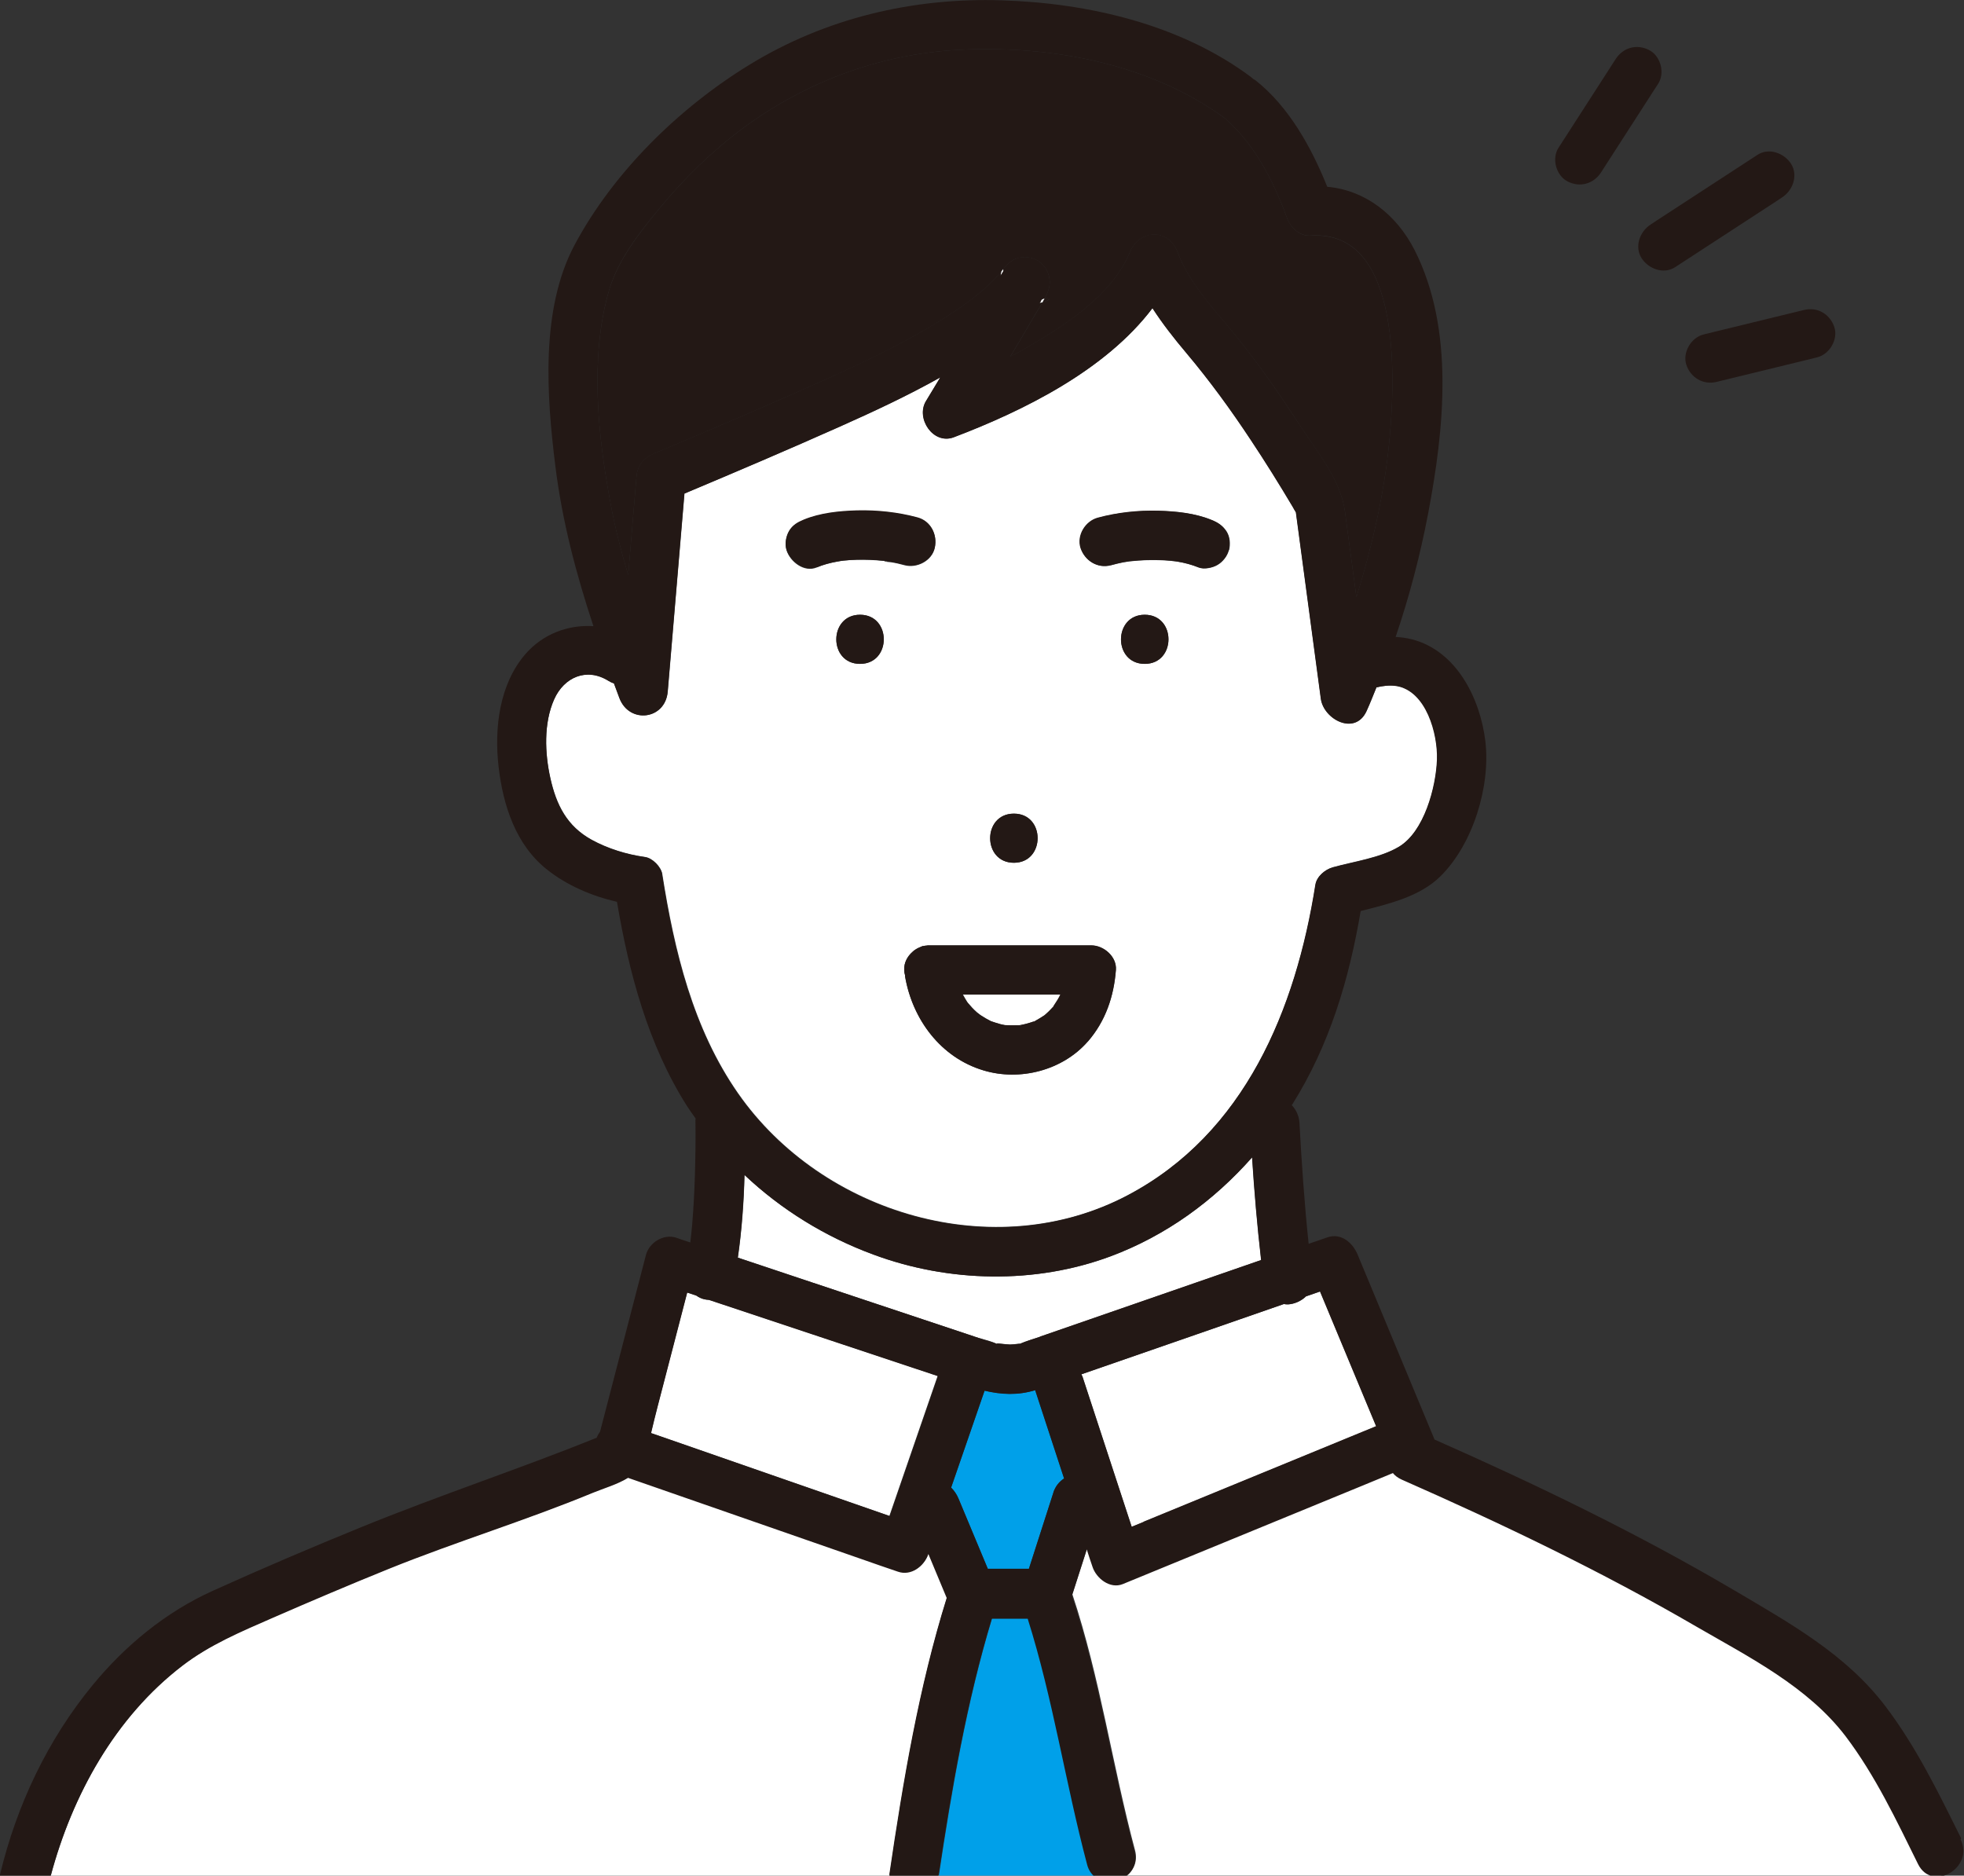
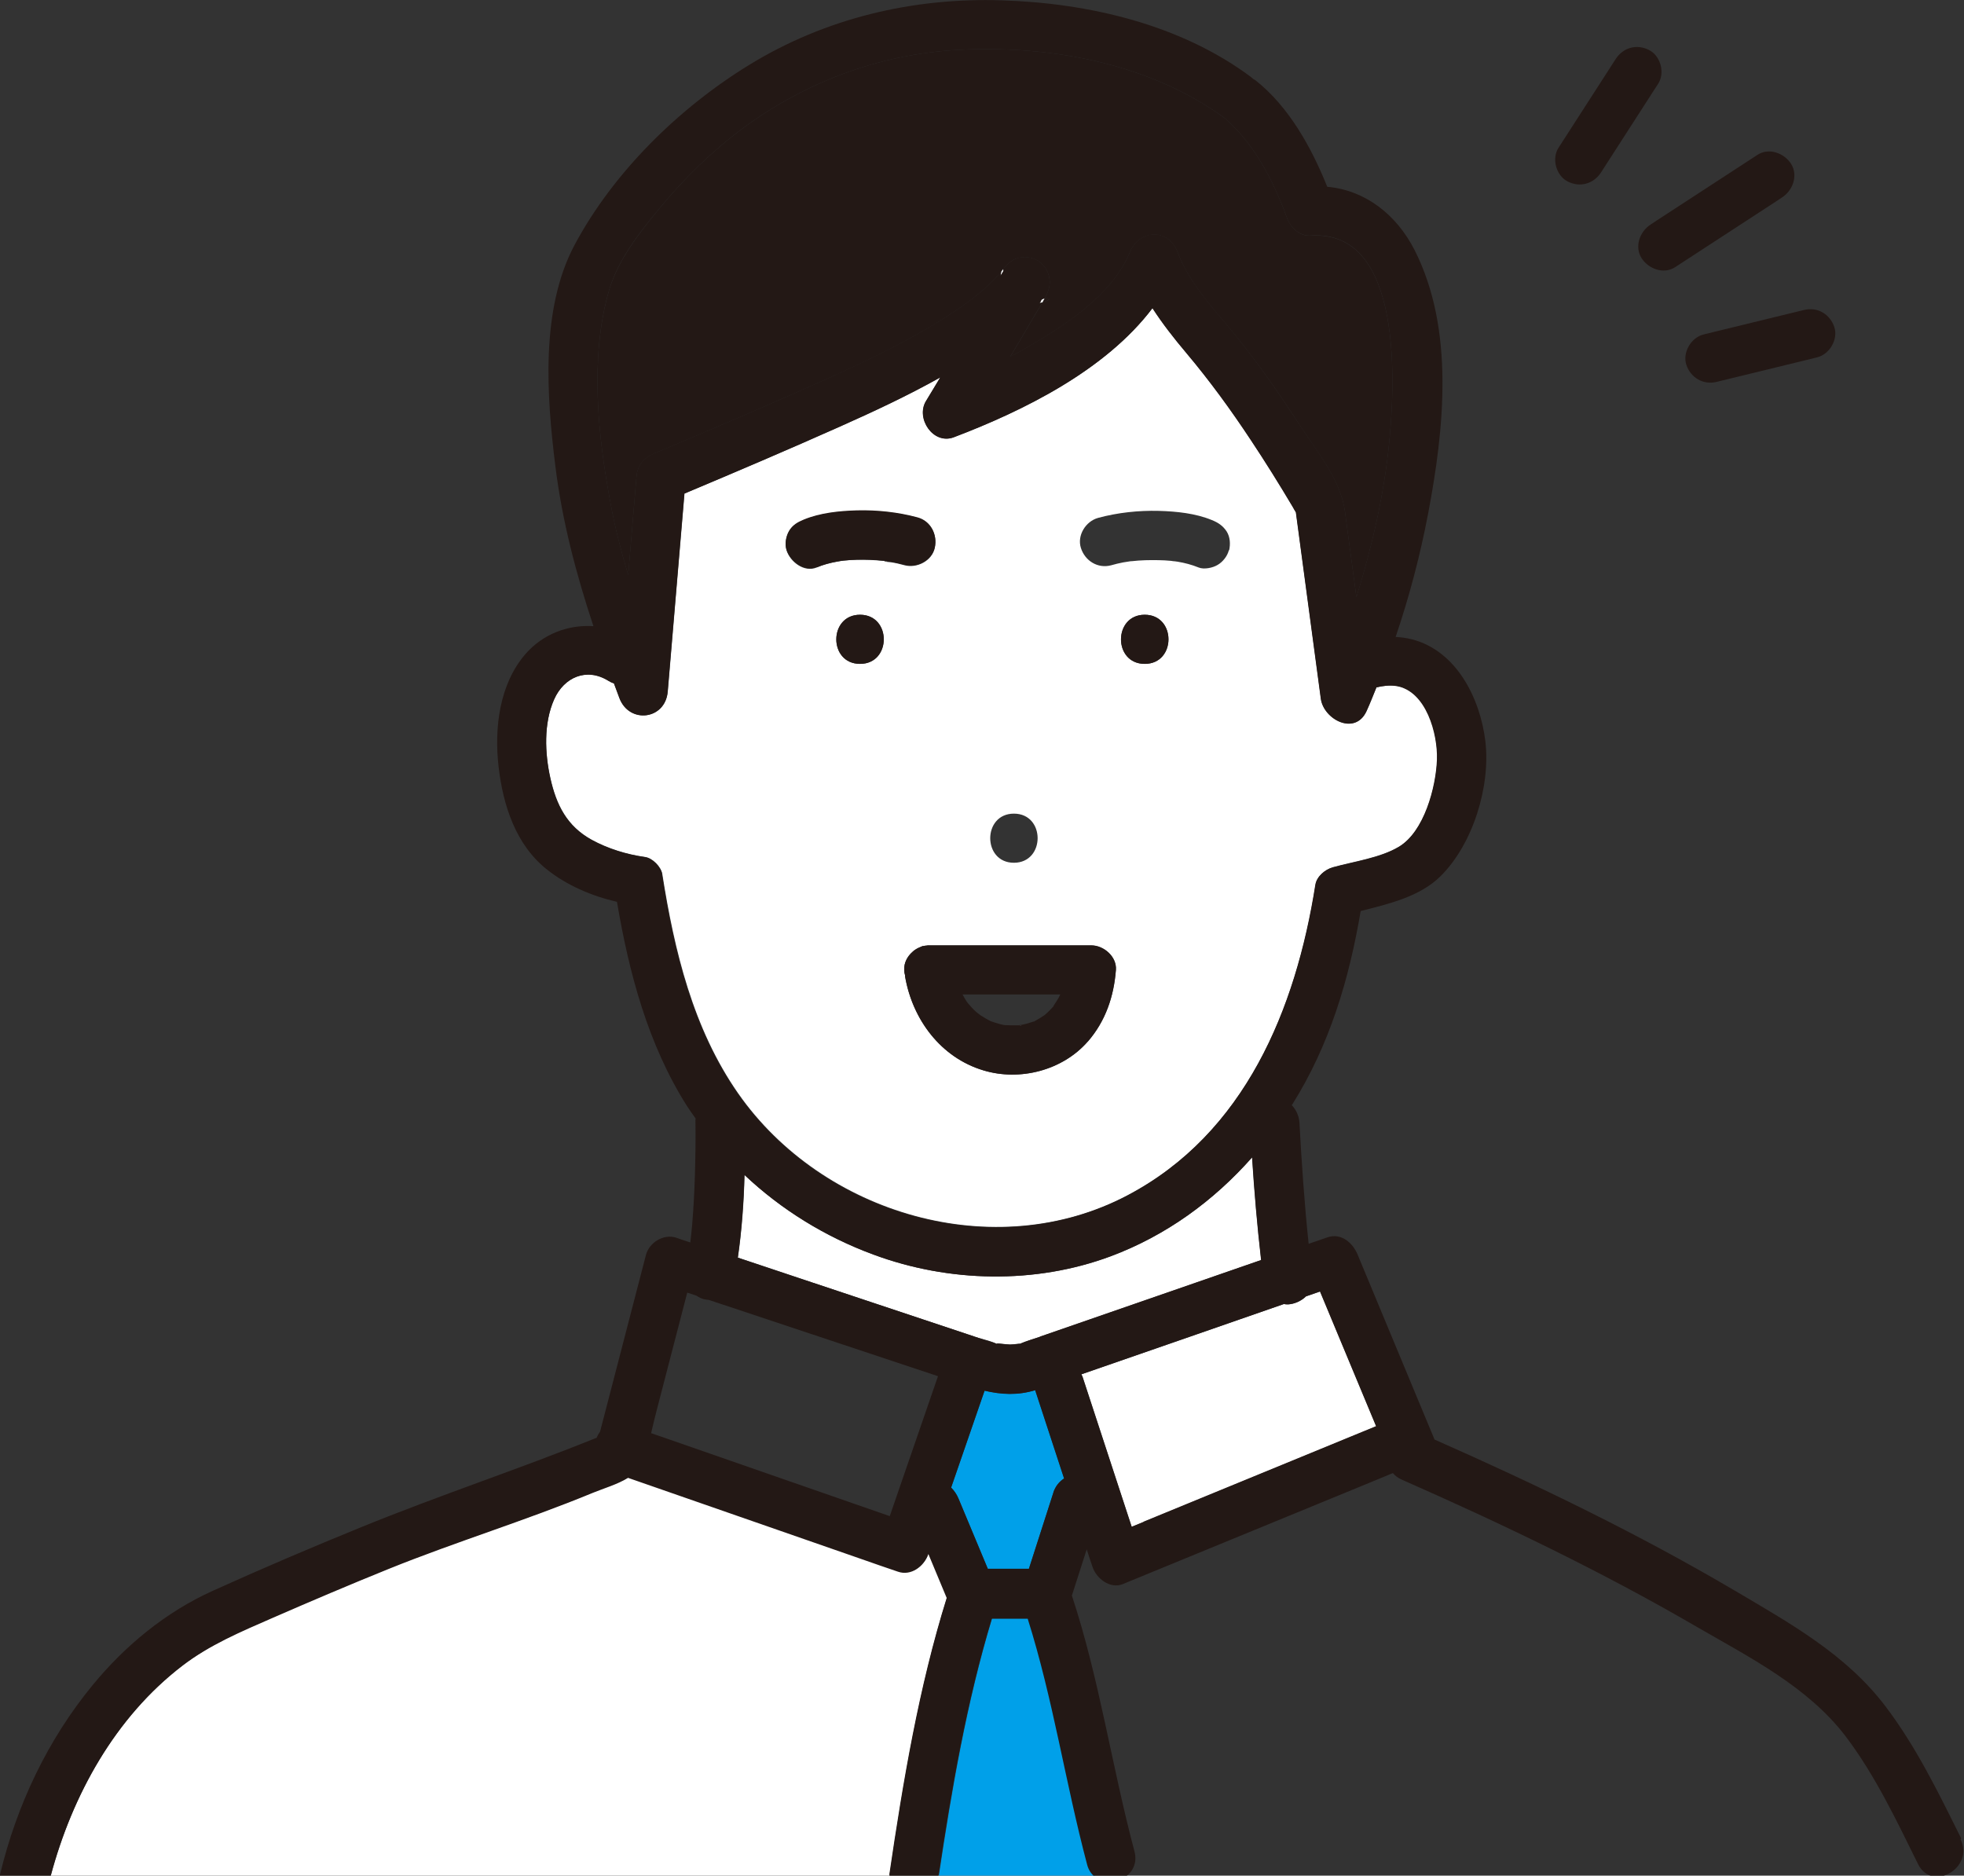
<svg xmlns="http://www.w3.org/2000/svg" id="_レイヤー_2" data-name="レイヤー_2" viewBox="0 0 115.14 109.96">
  <rect x="0" y="0" width="115.14" height="109.96" fill="#333333" stroke="none" />
  <defs>
    <style>.cls-1 {
        fill: #231815;
      }

      .cls-2 {
        fill: #fff;
      }

      .cls-3 {
        fill: #00a0e9;
      }</style>
  </defs>
  <g id="_レイヤー_1-2" data-name="レイヤー_1">
    <g>
      <path class="cls-2" d="M59.89,60.1s-.09.01-.16.03c.07,0,.14,0,.16-.03Z" />
-       <path class="cls-2" d="M56.45,58.3c.08.14.16.29.25.43.02.03.04.06.07.09.08.08.15.18.23.26.09.1.19.19.29.28.03.02.13.1.17.13.04.03.08.05.09.06.08.05.17.11.26.16.1.06.2.1.3.16,0,0,0,0,0,0,.18.06.36.12.54.17.09.02.19.04.28.06.03,0,.05,0,.06,0,.19.01.38.02.57.01.02,0,.09,0,.15,0,.01,0,0,0,.03,0,.04,0,.08-.01.12-.02.2-.04.39-.09.59-.15.05-.02.1-.04.15-.05.02,0,.02,0,.04,0,.04-.02.08-.05.1-.06.17-.09.33-.19.49-.3,0,0,.01,0,.02-.01,0,0,0,0,.02-.02.07-.07.15-.13.22-.2.08-.08.16-.16.24-.25.02-.02.03-.03.05-.05.11-.18.23-.34.33-.53.03-.05.06-.11.08-.16h-5.73Z" />
      <path class="cls-2" d="M51.95,32.9s-.06,0-.08,0c.06.03.29.03.08,0Z" />
      <path class="cls-2" d="M77.39,75.72c-.27.09-.55.19-.82.28-.29.28-.69.45-1.05.47-.09,0-.17,0-.25-.02-1.72.6-3.44,1.19-5.15,1.79l-6.72,2.33c.03.06.06.11.08.18.96,2.92,1.91,5.84,2.87,8.76.24-.1.47-.19.71-.29,4.54-1.87,9.09-3.73,13.63-5.6-1.1-2.63-2.19-5.27-3.29-7.9Z" />
      <path class="cls-1" d="M76.83,13.81c-.66.05-1.18-.49-1.39-1.06-.77-2.13-1.94-4.4-3.7-5.87-4.3-3.1-9.86-4.17-15.08-3.98-4.77.17-9.23,1.77-13.07,4.59-1.82,1.34-3.46,2.95-4.9,4.69-1.17,1.42-2.45,3.04-2.98,4.83-1.15,3.95-.66,8.57.09,12.54.26,1.41.62,2.8,1.03,4.17.16-1.92.32-3.83.48-5.75.06-.7.42-1.12,1.06-1.39,3.24-1.36,6.71-2.84,10.01-4.32,2.51-1.13,5.03-2.33,7.34-3.84.92-.6,1.81-1.26,2.58-2.05.14-.14.27-.3.41-.47.03-.11.08-.14.1-.12.25-.3.53-.58.91-.66.94-.22,1.78.43,1.82,1.39.01.32-.12.66-.29.99.23-.04.48.04-.13.23-.13.22-.26.43-.37.61-.5.86-1.01,1.71-1.52,2.57.21-.11.42-.22.62-.33,2.36-1.35,5.31-3.17,6.4-5.81.55-1.33,2.25-1.39,2.78,0,.74,1.97,2.26,3.47,3.55,5.08,1.31,1.63,2.5,3.35,3.64,5.11,1,1.54,2.38,3.18,2.63,5.04.22,1.67.45,3.35.67,5.02.91-2.95,1.62-5.99,1.92-9.06.33-3.29.87-12.53-4.61-12.14Z" />
      <path class="cls-3" d="M60.69,81.5c-1.03.31-2,.25-2.97.03-.65,1.89-1.31,3.79-1.96,5.68.18.18.33.4.43.64.57,1.37,1.15,2.75,1.72,4.12h2.41c.48-1.49.96-2.99,1.44-4.48.12-.36.34-.64.63-.82-.56-1.72-1.13-3.44-1.69-5.16,0,0,0-.01,0-.02Z" />
-       <path class="cls-2" d="M41.55,76.2c-.1,0-.19-.01-.28-.04-.17-.04-.32-.11-.45-.21-.18-.06-.36-.12-.54-.18-.58,2.22-1.15,4.44-1.73,6.66-.14.52-.26,1.05-.39,1.58.2.07.41.14.61.21,4.46,1.55,8.91,3.1,13.37,4.65.94-2.74,1.89-5.47,2.83-8.21-4.48-1.49-8.95-2.98-13.43-4.47Z" />
      <path class="cls-2" d="M57.4,78.44c.34.11.75.19,1.07.36-.22-.1.5.02.74.02.3,0,.68-.09.55-.03.02,0,.03-.01.05-.02.38-.16.79-.27,1.17-.41,4.32-1.5,8.64-2.99,12.96-4.49-.23-2-.4-4.01-.53-6.02-2.26,2.55-5.05,4.59-8.29,5.8-4.43,1.65-9.49,1.54-13.91-.1-2.82-1.04-5.4-2.63-7.56-4.67-.04,1.62-.16,3.25-.39,4.85,1.45.48,2.89.96,4.34,1.45,3.27,1.09,6.54,2.18,9.81,3.27Z" />
      <path class="cls-2" d="M58.66,16.18c.03-.06.05-.11.09-.16.08-.11.09-.21.06-.24-.03.04-.07.08-.1.12-.02.06-.04.15-.05.28Z" />
      <path class="cls-2" d="M81.86,40.21c-.39-.06-.78,0-1.16.08-.19.46-.37.94-.58,1.39-.67,1.47-2.52.49-2.68-.73-.49-3.64-.97-7.28-1.46-10.91,0,0,0,0,0-.01-.06-.1-.12-.22-.18-.31-.79-1.33-1.62-2.65-2.47-3.94-1.17-1.77-2.41-3.48-3.78-5.1-.72-.86-1.39-1.71-1.98-2.62-2.76,3.65-7.58,6.03-11.65,7.57-1.2.46-2.24-1.11-1.63-2.12.28-.46.56-.92.84-1.39-1.91,1.07-3.9,2-5.9,2.89-3.02,1.35-6.06,2.64-9.1,3.92-.33,3.87-.65,7.74-.98,11.61-.14,1.66-2.25,1.91-2.83.38-.11-.29-.21-.57-.32-.86-.11-.04-.21-.09-.32-.15-1.27-.8-2.61-.22-3.19,1.09-.62,1.4-.55,3.16-.22,4.62.35,1.57.97,2.81,2.42,3.61.95.52,2.05.86,3.13,1.01.44.06.94.57,1.01,1.01.71,4.5,1.8,9.05,4.44,12.84,4.95,7.1,15.06,10.08,22.84,5.98,6.89-3.63,9.87-10.92,11.02-18.22.08-.48.56-.88,1.01-1.01,1.22-.34,2.78-.55,3.87-1.2,1.51-.89,2.2-3.52,2.25-5.13.05-1.5-.62-4.03-2.39-4.31ZM59.44,47.7c1.86,0,1.85,2.88,0,2.88s-1.85-2.88,0-2.88ZM50.42,38.92c-1.86,0-1.85-2.88,0-2.88s1.85,2.88,0,2.88ZM51.86,32.89s-.07,0-.1-.01c-.51-.05-1.01-.07-1.52-.06-.26,0-.52.02-.78.05-.03,0-.1.01-.16.02-.07.01-.19.03-.23.04-.41.07-.81.18-1.19.34-.74.31-1.56-.34-1.77-1.01-.11-.35-.04-.8.15-1.11.21-.35.5-.51.86-.66.97-.4,2.08-.51,3.12-.54,1.19-.03,2.41.1,3.55.41.78.21,1.18,1.01,1.01,1.77-.17.76-1.05,1.2-1.77,1.01-.25-.07-.5-.13-.76-.17-.08-.02-.34-.02-.41-.06ZM63.78,61.05c-1.48,1.71-3.99,2.35-6.13,1.7-2.5-.75-4.16-2.99-4.59-5.51,0-.02,0-.04,0-.06-.03-.1-.05-.21-.05-.32-.02-.42.18-.8.49-1.06.04-.04.08-.07.12-.1.12-.08.25-.15.39-.2.02,0,.04-.02.06-.03.02,0,.05,0,.07-.01.04-.01.08-.01.13-.02.03,0,.06,0,.1-.01.03,0,.06,0,.09,0h9.52c.73,0,1.5.66,1.44,1.44-.12,1.56-.61,3-1.64,4.19ZM67.11,38.92c-1.86,0-1.85-2.88,0-2.88s1.85,2.88,0,2.88ZM72.04,32.26c-.08.34-.36.69-.66.86-.28.17-.79.28-1.11.15-.39-.16-.81-.27-1.23-.34-.05,0-.1-.02-.14-.02-.08,0-.17-.02-.25-.03-.24-.02-.49-.04-.73-.04-.52-.01-1.05,0-1.57.06-.04,0-.08,0-.12.01-.13.02-.26.04-.38.06-.24.05-.48.1-.71.17-.78.21-1.53-.26-1.77-1.01-.24-.74.28-1.57,1.01-1.77,1.15-.31,2.37-.44,3.55-.41,1.04.03,2.15.14,3.12.54.37.15.64.33.86.66.21.33.23.74.15,1.11Z" />
      <path class="cls-2" d="M61.03,17.62c-.01.05-.05.11-.09.16.06-.02.12-.03.17-.05.05-.08.09-.15.13-.23-.1.02-.2.06-.21.12Z" />
-       <path class="cls-2" d="M112.48,109.22c-1.28-2.57-2.51-5.2-4.25-7.5-2.21-2.92-5.64-4.63-8.75-6.43-5.58-3.24-11.39-6.02-17.28-8.62-.22-.1-.39-.23-.51-.38-.63.26-1.26.52-1.89.78-4.65,1.91-9.3,3.82-13.95,5.73-.75.31-1.55-.33-1.77-1.01-.11-.34-.22-.69-.34-1.03-.29.9-.58,1.8-.87,2.71,1.63,4.91,2.34,10.02,3.67,15,.18.66-.09,1.18-.52,1.48h47.77s0-.02-.01-.03c-.49.07-1-.12-1.29-.71Z" />
      <path class="cls-3" d="M63.76,109.25c-1.28-4.78-1.99-9.68-3.48-14.4h-2.11c-1.49,4.91-2.37,10.04-3.13,15.11h9.17c-.2-.17-.36-.4-.44-.72Z" />
      <path class="cls-2" d="M54.44,91.05s0,.03-.01.04c-.24.7-1,1.27-1.77,1.01-.71-.25-1.43-.5-2.14-.74-4.56-1.59-9.12-3.17-13.68-4.76-.63.39-1.44.61-2.07.88-3.92,1.63-8,2.86-11.94,4.45-2.3.93-4.58,1.9-6.85,2.89-1.83.8-3.67,1.58-5.27,2.8-3.95,3.03-6.46,7.59-7.73,12.34h49.19s0-.09,0-.14c.8-5.43,1.72-10.94,3.36-16.19-.36-.86-.72-1.72-1.08-2.59Z" />
      <path class="cls-1" d="M58.71,15.9s.07-.08.1-.12c-.02-.02-.06,0-.1.12Z" />
      <path class="cls-1" d="M61.25,17.5c-.04.08-.09.16-.13.23.61-.2.36-.27.13-.23Z" />
      <path class="cls-1" d="M50.42,36.04c-1.85,0-1.86,2.88,0,2.88s1.86-2.88,0-2.88Z" />
-       <path class="cls-1" d="M59.44,50.58c1.85,0,1.86-2.88,0-2.88s-1.86,2.88,0,2.88Z" />
      <path class="cls-1" d="M67.11,36.04c-1.85,0-1.86,2.88,0,2.88s1.86-2.88,0-2.88Z" />
-       <path class="cls-1" d="M65.13,33.13c.23-.06.47-.12.71-.17.13-.02.26-.04.38-.06.04,0,.08,0,.12-.01.52-.05,1.05-.08,1.57-.06.25,0,.49.02.73.04.08,0,.17.02.25.03.05,0,.1.02.14.02.42.07.83.18,1.23.34.32.13.83.02,1.11-.15.3-.17.58-.52.66-.86.08-.37.07-.78-.15-1.11-.22-.34-.49-.51-.86-.66-.97-.4-2.08-.51-3.12-.54-1.19-.03-2.41.1-3.55.41-.73.2-1.24,1.03-1.01,1.77.24.74.99,1.22,1.77,1.01Z" />
      <path class="cls-1" d="M47.88,33.26c.38-.16.78-.26,1.19-.34.04,0,.16-.03.23-.04.06,0,.14-.02.16-.02.26-.02.52-.04.78-.05.51-.01,1.02,0,1.52.06.03,0,.07,0,.1.01.07.05.32.05.41.06.25.05.51.11.76.17.73.2,1.6-.25,1.77-1.01.17-.76-.23-1.56-1.01-1.77-1.15-.31-2.37-.44-3.55-.41-1.04.03-2.15.14-3.12.54-.36.15-.65.31-.86.66-.18.31-.26.76-.15,1.11.22.67,1.03,1.32,1.77,1.01ZM51.87,32.89s.06,0,.08,0c.2.02-.02.02-.08,0Z" />
      <path class="cls-1" d="M114.97,107.77c-1.33-2.68-2.64-5.38-4.46-7.77-2.31-3.03-5.58-4.84-8.81-6.75-5.67-3.34-11.59-6.2-17.61-8.86,0,0,0-.02,0-.02-1.5-3.61-3-7.21-4.5-10.82-.28-.68-.96-1.29-1.77-1.01-.37.13-.73.25-1.1.38-.25-2.36-.41-4.74-.54-7.1-.02-.38-.19-.76-.45-1.03,0-.01.02-.03.03-.04,2.19-3.49,3.33-7.33,4.01-11.34,1.66-.42,3.48-.85,4.68-2.04,1.91-1.89,2.94-5.28,2.63-7.91-.3-2.51-1.69-5.31-4.31-5.98-.31-.08-.63-.12-.95-.14.8-2.36,1.44-4.79,1.9-7.21.94-4.94,1.58-10.82-.8-15.49-1.05-2.05-2.87-3.49-5.11-3.69-.93-2.32-2.26-4.7-4.19-6.23-.05-.04-.1-.06-.15-.09-.05-.04-.09-.09-.15-.13C69.19,1.43,63.82.18,58.74.02c-5.22-.17-10.34,1.04-14.81,3.78-4.11,2.52-7.95,6.27-10.24,10.55-2.02,3.78-1.64,8.89-1.13,12.99.4,3.22,1.22,6.32,2.23,9.37-1.48-.1-2.97.46-3.99,1.64-1.53,1.77-1.83,4.35-1.57,6.6.26,2.25,1,4.57,2.83,6.02,1.16.93,2.63,1.56,4.11,1.9.71,4.18,1.82,8.37,4.11,11.98.16.25.33.48.5.72,0,.04-.01.07-.01.11.02,1.07,0,2.13-.03,3.2-.03.97-.08,1.93-.16,2.9-.03.35-.07.71-.11,1.06-.28-.09-.55-.18-.83-.28-.73-.24-1.58.28-1.77,1.01-.9,3.45-1.79,6.9-2.69,10.36-.08.11-.15.23-.2.36-4.57,1.84-9.24,3.38-13.8,5.24-2.92,1.19-5.83,2.43-8.7,3.73-2.75,1.24-5.13,3.2-7.04,5.52-2.65,3.22-4.45,7.03-5.43,11.08-.01.05-.01.09-.02.14h2.97c1.27-4.75,3.78-9.31,7.73-12.34,1.6-1.23,3.44-2,5.27-2.8,2.27-.99,4.55-1.96,6.85-2.89,3.94-1.59,8.02-2.83,11.94-4.45.63-.26,1.44-.49,2.07-.88,4.56,1.59,9.12,3.17,13.68,4.76.71.25,1.43.5,2.14.74.77.27,1.53-.31,1.77-1.01,0-.01,0-.03.01-.04.36.86.72,1.72,1.08,2.59-1.64,5.25-2.56,10.76-3.36,16.19,0,.05,0,.09,0,.14h2.87c.76-5.07,1.64-10.2,3.13-15.11h2.11c1.49,4.72,2.21,9.62,3.48,14.4.08.32.24.55.44.72h1.82c.43-.3.69-.82.52-1.48-1.33-4.98-2.05-10.09-3.67-15,.29-.9.58-1.8.87-2.71.11.34.22.69.34,1.03.22.67,1.02,1.31,1.77,1.01,4.65-1.91,9.3-3.82,13.95-5.73.63-.26,1.26-.52,1.89-.78.12.15.29.28.51.38,5.9,2.6,11.71,5.38,17.28,8.62,3.11,1.8,6.53,3.52,8.75,6.43,1.74,2.3,2.98,4.93,4.25,7.5.83,1.66,3.31.2,2.49-1.45ZM35.71,17.01c.52-1.79,1.8-3.41,2.98-4.83,1.44-1.74,3.08-3.35,4.9-4.69,3.84-2.82,8.31-4.42,13.07-4.59,5.22-.19,10.78.88,15.08,3.98,1.76,1.47,2.93,3.75,3.7,5.87.2.57.73,1.1,1.39,1.06,5.48-.39,4.94,8.85,4.61,12.14-.3,3.07-1.01,6.11-1.92,9.06-.22-1.67-.45-3.35-.67-5.02-.25-1.86-1.62-3.5-2.63-5.04-1.14-1.75-2.33-3.48-3.64-5.11-1.29-1.62-2.81-3.11-3.55-5.08-.53-1.39-2.23-1.33-2.78,0-1.09,2.64-4.04,4.46-6.4,5.81-.2.12-.41.22-.62.33.51-.85,1.02-1.71,1.52-2.57.11-.18.24-.39.37-.61-.05.02-.11.03-.17.05.04-.06.08-.11.09-.16.02-.06.11-.1.21-.12.17-.32.31-.66.29-.99-.04-.96-.89-1.61-1.82-1.39-.38.09-.66.37-.91.66.03.03.03.13-.06.24-.04.04-.06.1-.09.16,0-.13.03-.22.05-.28-.14.17-.27.33-.41.47-.77.79-1.66,1.45-2.58,2.05-2.31,1.51-4.83,2.7-7.34,3.84-3.29,1.48-6.77,2.96-10.01,4.32-.64.27-1,.68-1.06,1.39-.16,1.92-.32,3.83-.48,5.75-.41-1.37-.77-2.76-1.03-4.17-.75-3.97-1.24-8.59-.09-12.54ZM38.82,51.26c-.07-.43-.57-.94-1.01-1.01-1.08-.15-2.18-.49-3.13-1.01-1.45-.8-2.07-2.04-2.42-3.61-.32-1.46-.4-3.22.22-4.62.58-1.31,1.91-1.89,3.19-1.09.11.07.22.12.32.15.11.29.21.57.32.86.58,1.53,2.69,1.27,2.83-.38.33-3.87.65-7.74.98-11.61,3.05-1.28,6.09-2.58,9.1-3.92,2-.89,3.99-1.82,5.9-2.89-.28.46-.56.93-.84,1.39-.61,1.01.42,2.57,1.63,2.12,4.07-1.55,8.89-3.92,11.65-7.57.59.91,1.26,1.77,1.98,2.62,1.37,1.63,2.61,3.33,3.78,5.1.86,1.29,1.68,2.61,2.47,3.94.05.09.11.21.18.31,0,0,0,0,0,.01.49,3.64.97,7.28,1.46,10.91.16,1.22,2.01,2.2,2.68.73.21-.46.39-.93.58-1.39.38-.09.77-.14,1.16-.08,1.76.28,2.44,2.81,2.39,4.31-.06,1.62-.75,4.24-2.25,5.13-1.09.65-2.65.86-3.87,1.2-.44.12-.93.52-1.01,1.01-1.15,7.3-4.13,14.59-11.02,18.22-7.78,4.1-17.89,1.12-22.84-5.98-2.64-3.79-3.74-8.34-4.44-12.84ZM52.15,88.88c-4.46-1.55-8.91-3.1-13.37-4.65-.2-.07-.41-.14-.61-.21.13-.53.25-1.06.39-1.58.58-2.22,1.15-4.44,1.73-6.66.18.06.36.12.54.18.13.09.28.17.45.21.09.02.19.03.28.04,4.48,1.49,8.95,2.98,13.43,4.47-.94,2.74-1.89,5.47-2.83,8.21ZM61.76,87.49c-.48,1.49-.96,2.99-1.44,4.48h-2.41c-.57-1.37-1.15-2.75-1.72-4.12-.1-.24-.25-.46-.43-.64.65-1.89,1.31-3.79,1.96-5.68.97.23,1.93.29,2.97-.03,0,0,0,.01,0,.02.56,1.72,1.13,3.44,1.69,5.16-.28.18-.51.46-.63.82ZM60.98,78.37c-.39.13-.8.24-1.17.41-.02,0-.03.01-.05.02.13-.05-.25.03-.55.03-.24,0-.96-.12-.74-.02-.33-.16-.73-.24-1.07-.36-3.27-1.09-6.54-2.18-9.81-3.27-1.45-.48-2.89-.96-4.34-1.45.23-1.6.35-3.22.39-4.85,2.16,2.04,4.74,3.63,7.56,4.67,4.42,1.64,9.48,1.75,13.91.1,3.24-1.21,6.04-3.24,8.29-5.8.13,2.01.3,4.02.53,6.02-4.32,1.5-8.64,2.99-12.96,4.49ZM67.05,89.22c-.24.1-.47.19-.71.29-.96-2.92-1.91-5.84-2.87-8.76-.02-.06-.05-.12-.08-.18,2.24-.78,4.48-1.55,6.72-2.33,1.72-.6,3.44-1.19,5.15-1.79.08.01.16.02.25.02.36-.02.77-.19,1.05-.47.27-.1.55-.19.82-.29,1.1,2.63,2.19,5.27,3.29,7.9-4.54,1.87-9.09,3.73-13.63,5.6Z" />
      <path class="cls-1" d="M91.89,10.63c.71.38,1.53.16,1.97-.52.98-1.52,1.95-3.03,2.93-4.55.14-.22.28-.43.42-.65.41-.63.15-1.62-.52-1.97-.72-.38-1.53-.16-1.97.52-.98,1.52-1.95,3.03-2.93,4.55-.14.22-.28.43-.42.65-.41.63-.15,1.62.52,1.97Z" />
      <path class="cls-1" d="M99.87,19.61c-.73.18-1.24,1.05-1.01,1.77.25.76.99,1.2,1.77,1.01,1.72-.42,3.44-.84,5.17-1.26.24-.06.48-.12.73-.18.73-.18,1.24-1.05,1.01-1.77-.25-.76-.99-1.2-1.77-1.01-1.72.42-3.44.84-5.17,1.26-.24.06-.48.12-.73.18Z" />
      <path class="cls-1" d="M96.24,15.14c.41.63,1.3.96,1.97.52,1.83-1.19,3.66-2.38,5.48-3.57.26-.17.53-.34.79-.52.63-.41.95-1.29.52-1.97-.41-.63-1.3-.96-1.97-.52-1.83,1.19-3.66,2.38-5.48,3.57-.26.17-.53.34-.79.52-.63.41-.95,1.29-.52,1.97Z" />
      <path class="cls-1" d="M54.37,55.43s-.06,0-.1.01c-.04,0-.08.01-.13.02-.02,0-.05,0-.07.01-.02,0-.04.02-.06.03-.14.05-.27.11-.39.2-.04.03-.08.06-.12.1-.3.27-.51.65-.49,1.06,0,.11.02.22.05.32,0,.02,0,.04,0,.06.43,2.52,2.09,4.76,4.59,5.51,2.14.65,4.65,0,6.13-1.7,1.03-1.19,1.52-2.63,1.64-4.19.06-.78-.71-1.44-1.44-1.44h-9.52s-.06,0-.09,0ZM59.73,60.13c.06-.01.16-.03.16-.03-.01.02-.08.02-.16.03ZM61.76,59s-.03.04-.05.05c-.08.08-.15.17-.24.25-.07.07-.14.13-.22.2,0,0-.01,0-.02.02,0,0-.01,0-.02.01-.16.1-.32.21-.49.3-.02.01-.06.04-.1.06-.01,0-.02,0-.04,0-.05.01-.1.04-.15.05-.19.06-.39.12-.59.15-.04,0-.08.01-.12.02-.02,0-.02,0-.03,0-.07,0-.13,0-.15,0-.19,0-.38,0-.57-.01,0,0-.03,0-.06,0-.09-.02-.19-.03-.28-.06-.19-.05-.36-.11-.54-.17,0,0,0,0,0,0-.1-.05-.2-.1-.3-.16-.09-.05-.17-.1-.26-.16-.01,0-.05-.03-.09-.06-.04-.03-.14-.11-.17-.13-.1-.09-.2-.18-.29-.28-.08-.08-.15-.18-.23-.26-.02-.03-.04-.06-.07-.09-.09-.14-.17-.28-.25-.43h5.73c-.03.06-.05.11-.08.16-.1.19-.22.35-.33.53Z" />
    </g>
  </g>
</svg>